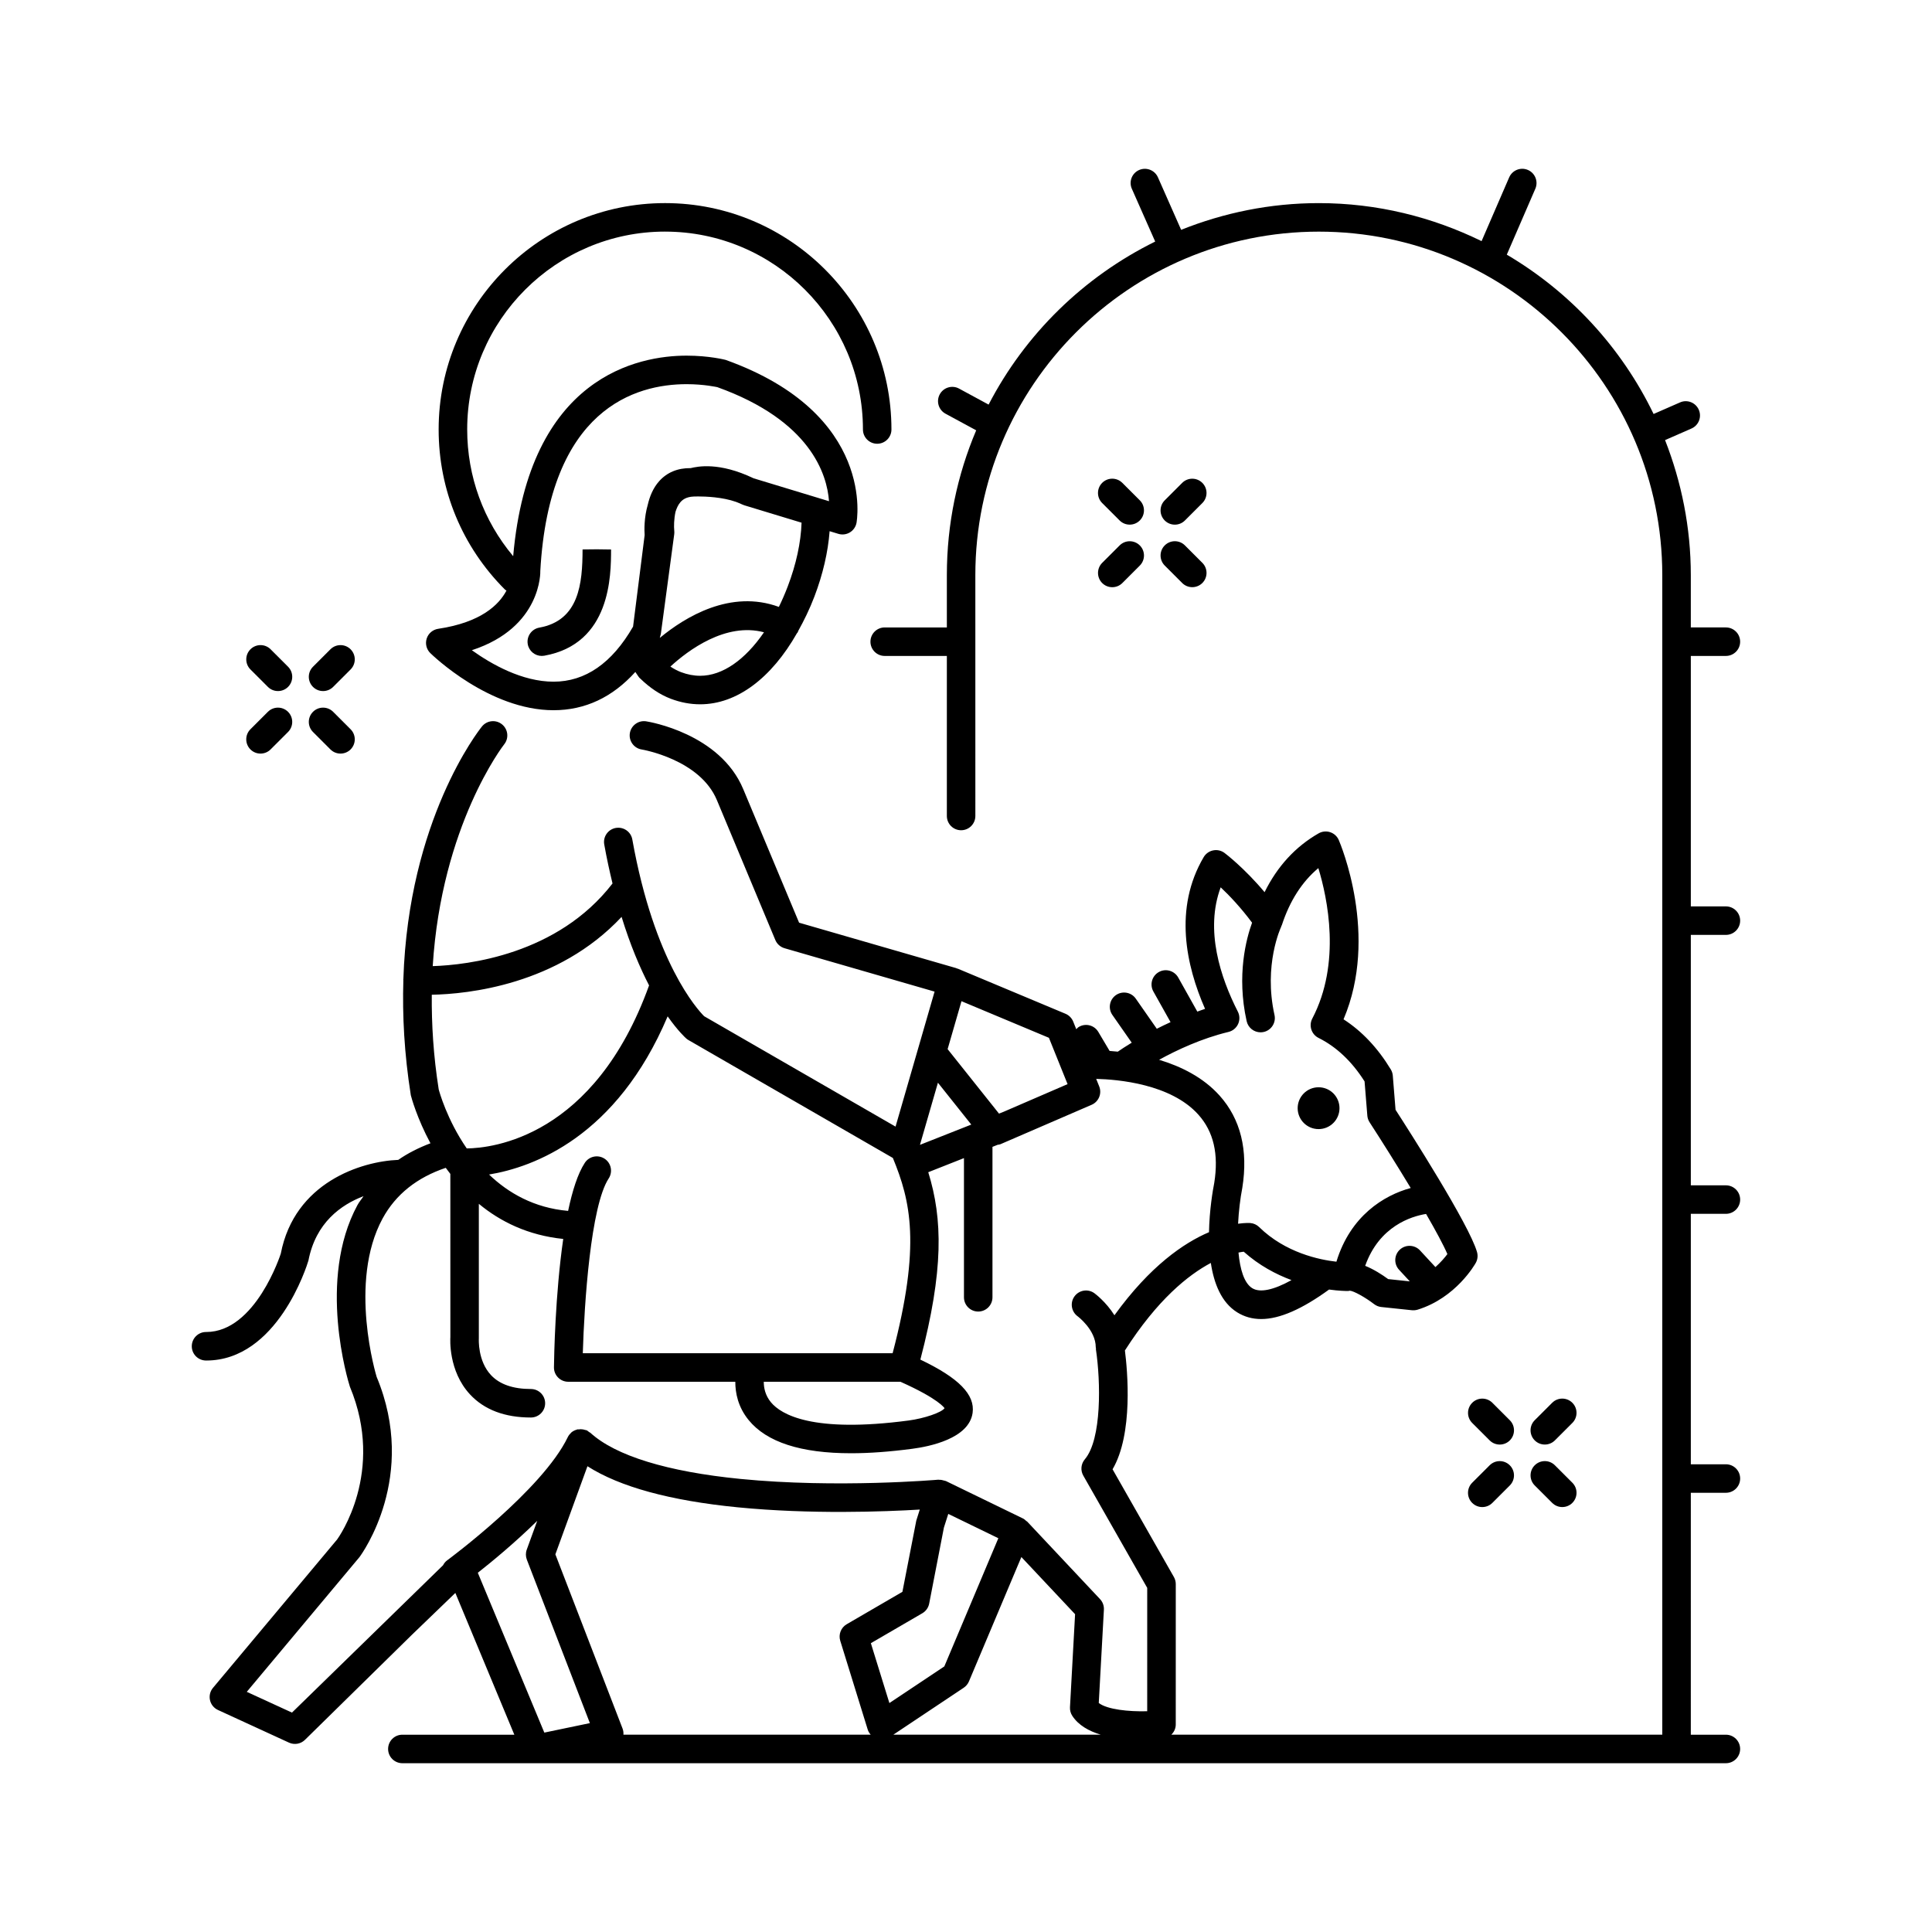
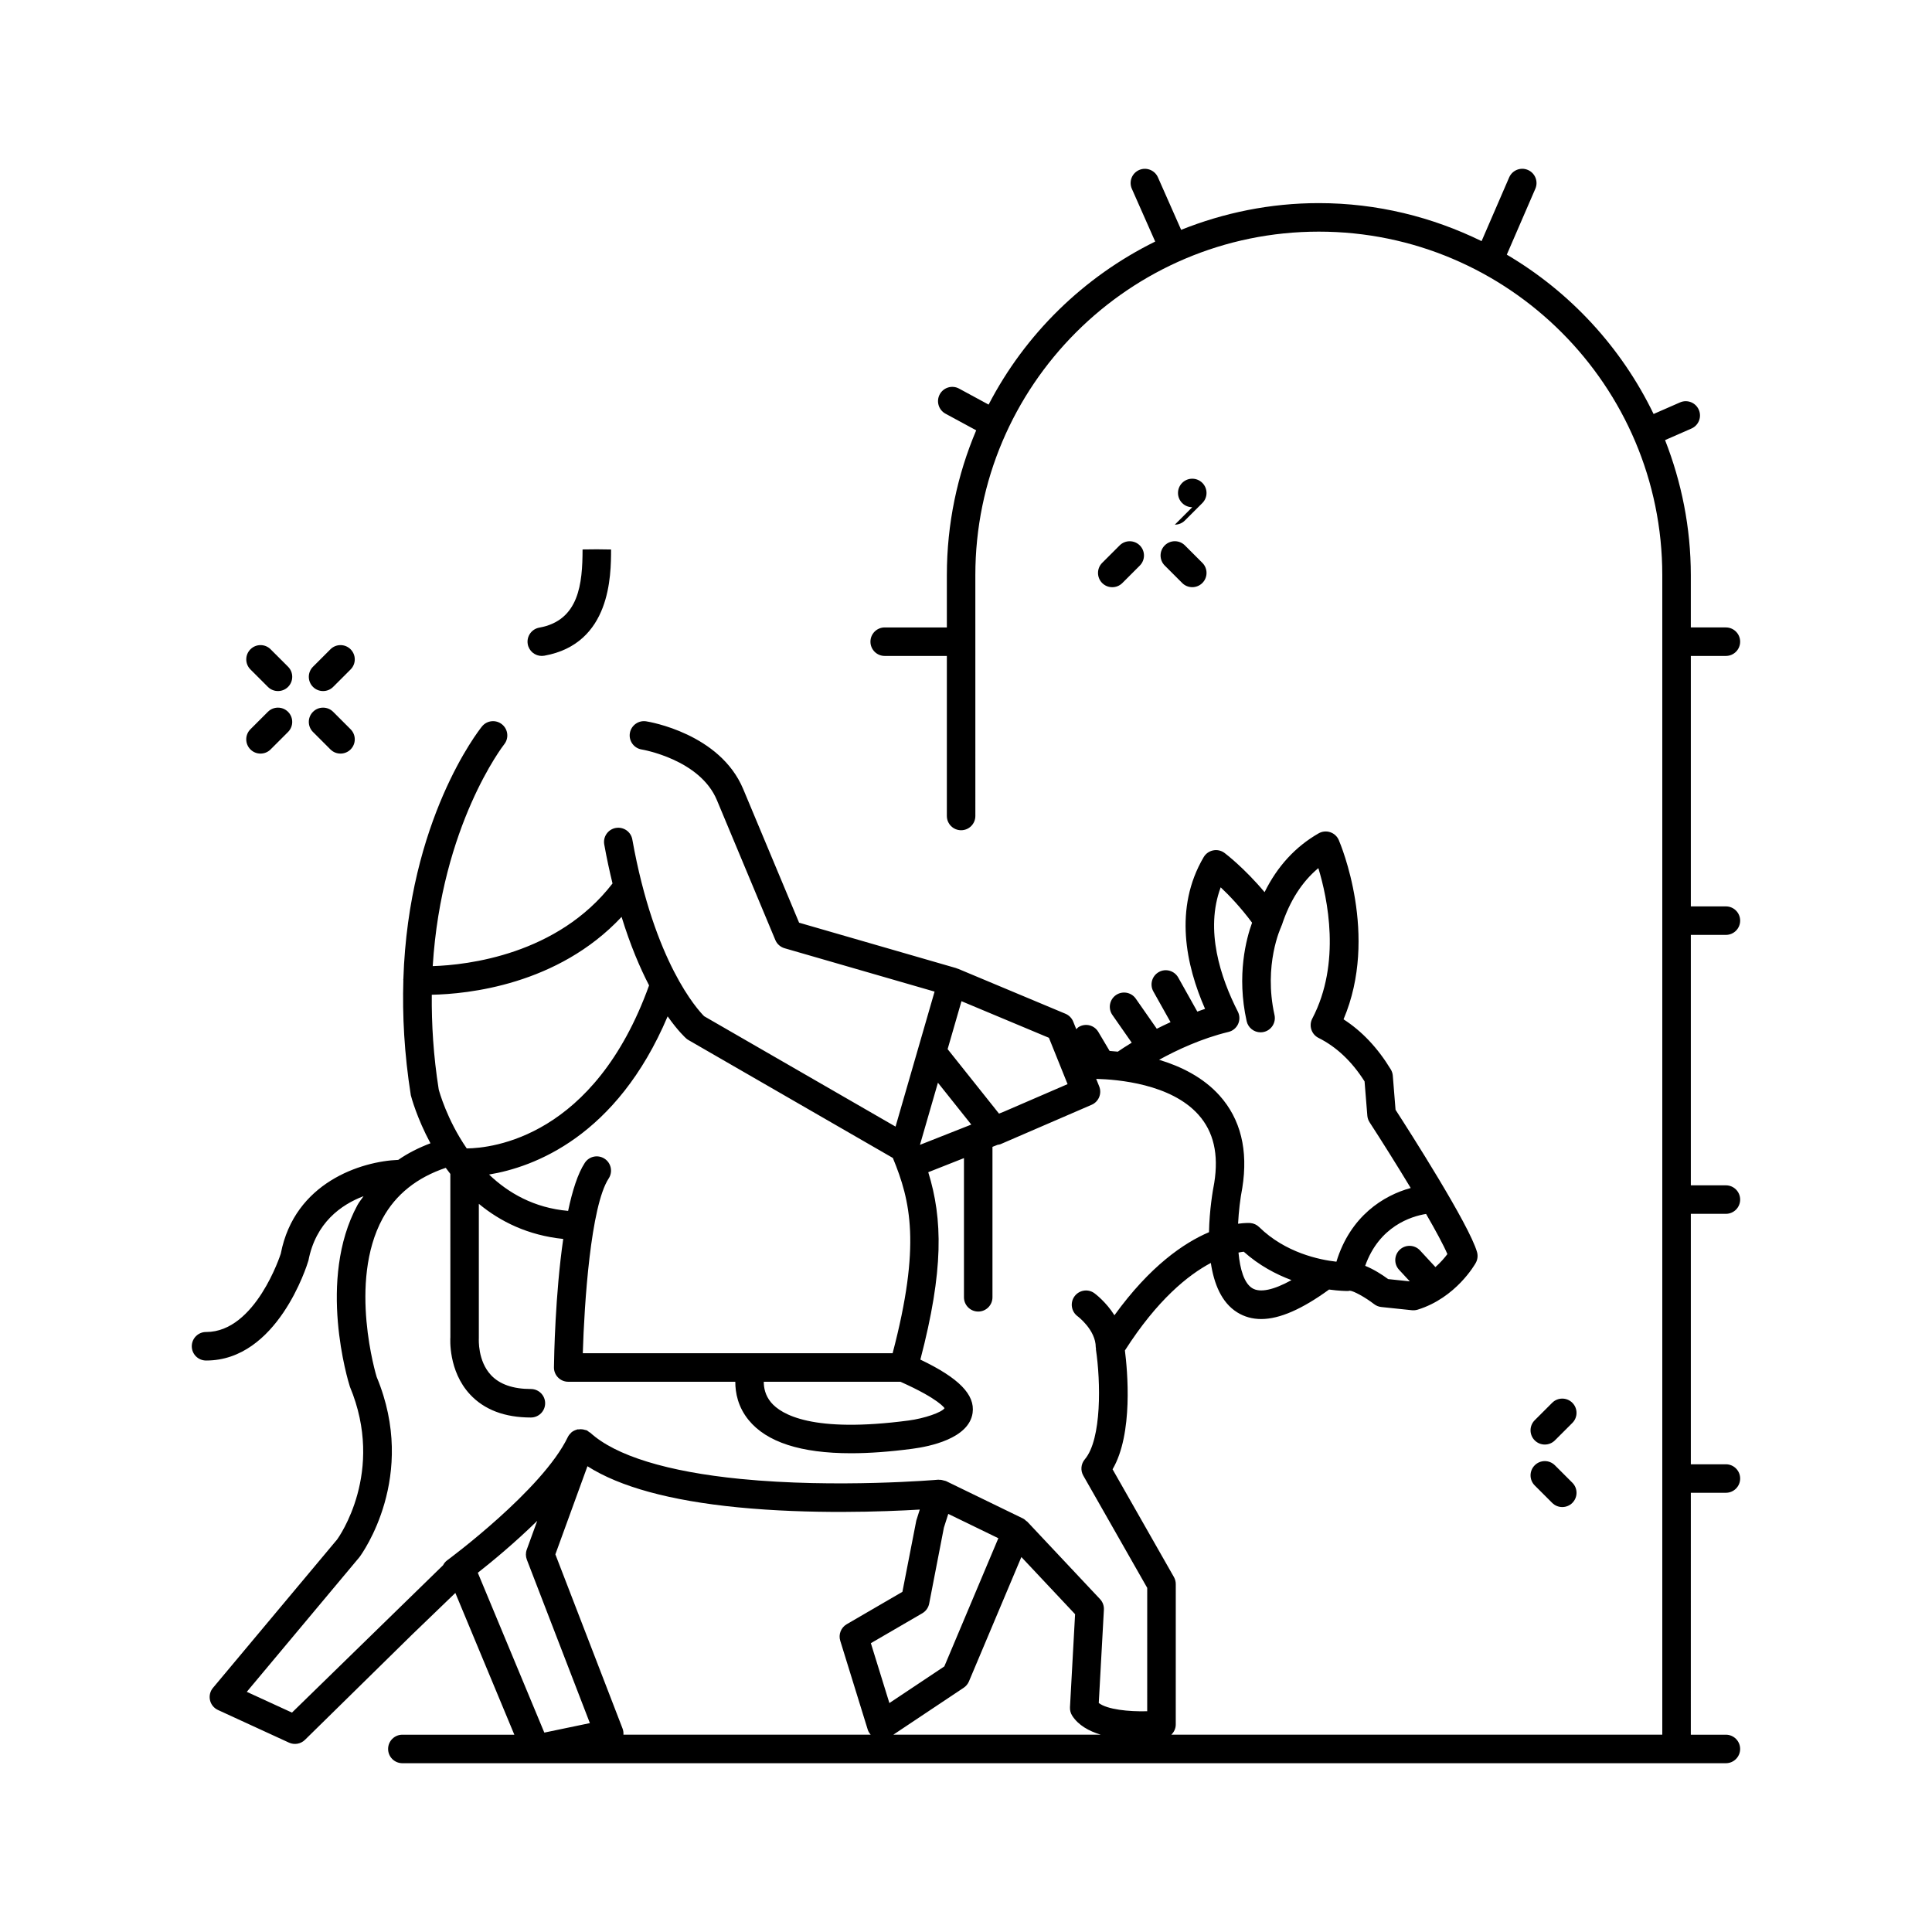
<svg xmlns="http://www.w3.org/2000/svg" fill="#000000" width="800px" height="800px" version="1.1" viewBox="144 144 512 512">
  <g>
    <path d="m236.91 316.07c-1.48-1.48-3.871-1.473-5.344 0l-4.621 4.621c-1.477 1.477-1.477 3.871 0 5.344 0.738 0.738 1.703 1.105 2.672 1.105s1.934-0.367 2.672-1.105l4.621-4.621c1.477-1.477 1.477-3.871 0-5.344z" />
    <path d="m214.99 332.64-4.625 4.621c-1.477 1.473-1.477 3.867 0 5.344 0.738 0.738 1.703 1.105 2.672 1.105 0.965 0 1.934-0.367 2.672-1.105l4.625-4.621c1.477-1.473 1.477-3.867 0-5.344-1.473-1.473-3.863-1.48-5.344 0z" />
    <path d="m220.34 320.69-4.625-4.621c-1.48-1.48-3.871-1.473-5.344 0-1.477 1.477-1.477 3.871 0 5.344l4.625 4.621c0.738 0.738 1.703 1.105 2.672 1.105s1.934-0.367 2.672-1.105c1.473-1.477 1.473-3.867 0-5.344z" />
    <path d="m232.29 332.64c-1.473-1.473-3.863-1.48-5.344 0-1.477 1.473-1.477 3.867 0 5.344l4.621 4.621c0.738 0.738 1.703 1.105 2.672 1.105 0.965 0 1.934-0.367 2.672-1.105 1.477-1.473 1.477-3.867 0-5.344z" />
-     <path d="m455.34 283.04c0.969 0 1.934-0.367 2.672-1.105l4.621-4.621c1.477-1.477 1.477-3.871 0-5.344-1.477-1.477-3.867-1.477-5.344 0l-4.621 4.621c-1.477 1.477-1.477 3.871 0 5.344 0.738 0.734 1.707 1.105 2.672 1.105z" />
+     <path d="m455.34 283.04c0.969 0 1.934-0.367 2.672-1.105l4.621-4.621c1.477-1.477 1.477-3.871 0-5.344-1.477-1.477-3.867-1.477-5.344 0c-1.477 1.477-1.477 3.871 0 5.344 0.738 0.734 1.707 1.105 2.672 1.105z" />
    <path d="m436.09 298.51c0.738 0.738 1.703 1.105 2.672 1.105 0.965 0 1.934-0.367 2.672-1.105l4.625-4.625c1.477-1.473 1.477-3.867 0-5.344-1.477-1.473-3.867-1.477-5.344 0l-4.625 4.621c-1.473 1.477-1.473 3.871 0 5.348z" />
-     <path d="m440.71 281.93c0.738 0.738 1.707 1.105 2.672 1.105 0.969 0 1.934-0.367 2.672-1.105 1.477-1.477 1.477-3.871 0-5.344l-4.625-4.621c-1.477-1.477-3.867-1.477-5.344 0-1.477 1.477-1.477 3.871 0 5.344z" />
    <path d="m452.67 293.88 4.621 4.621c0.738 0.738 1.703 1.105 2.672 1.105 0.965 0 1.934-0.367 2.672-1.105 1.477-1.473 1.477-3.867 0-5.344l-4.621-4.621c-1.473-1.473-3.863-1.477-5.344 0-1.477 1.477-1.477 3.867 0 5.344z" />
    <path d="m553.39 526.82c0.965 0 1.934-0.367 2.672-1.105l4.625-4.621c1.477-1.473 1.477-3.867 0-5.344-1.473-1.473-3.863-1.477-5.344 0l-4.625 4.621c-1.477 1.473-1.477 3.867 0 5.344 0.738 0.738 1.703 1.105 2.672 1.105z" />
-     <path d="m538.77 532.32-4.625 4.621c-1.477 1.473-1.477 3.867 0 5.344 0.738 0.738 1.703 1.105 2.672 1.105 0.965 0 1.934-0.367 2.672-1.105l4.625-4.621c1.477-1.473 1.477-3.867 0-5.344-1.473-1.477-3.863-1.48-5.344 0z" />
-     <path d="m544.12 520.38-4.625-4.625c-1.477-1.477-3.867-1.477-5.344 0-1.477 1.477-1.477 3.871 0 5.344l4.625 4.621c0.738 0.738 1.707 1.105 2.672 1.105 0.969 0 1.934-0.367 2.672-1.105 1.473-1.473 1.473-3.867 0-5.34z" />
    <path d="m550.72 537.66 4.625 4.621c0.738 0.738 1.707 1.105 2.672 1.105 0.969 0 1.934-0.367 2.672-1.105 1.477-1.477 1.477-3.871 0-5.344l-4.625-4.621c-1.477-1.477-3.867-1.477-5.344 0-1.477 1.477-1.477 3.871 0 5.344z" />
    <path d="m283.86 314.72c0.328 1.828 1.918 3.109 3.715 3.109 0.223 0 0.449-0.02 0.676-0.059 17.652-3.176 17.676-21.32 17.688-28.148l-3.777-0.051-3.777 0.039c-0.016 9.027-0.91 18.82-11.469 20.719-2.055 0.371-3.422 2.336-3.055 4.391z" />
-     <path d="m320.25 205.38c28.914 0 52.438 23.523 52.438 52.441 0 2.086 1.691 3.777 3.777 3.777 2.086 0 3.777-1.691 3.777-3.777 0-33.082-26.914-59.996-59.996-59.996-33.082 0-60 26.914-60 59.996 0 16.027 6.242 31.094 17.574 42.422 0.117 0.117 0.27 0.168 0.398 0.266-1.973 3.746-6.707 8.434-18.098 10.133-1.418 0.211-2.598 1.207-3.039 2.57-0.438 1.363-0.074 2.859 0.949 3.863 0.633 0.617 15.652 15.141 32.66 15.141 8.383 0 15.629-3.434 21.684-10.141 0.09 0.16 0.203 0.309 0.305 0.465 0.051 0.105 0.141 0.184 0.199 0.285 0.18 0.258 0.34 0.531 0.547 0.773 0.055 0.051 0.105 0.094 0.16 0.145 0.008 0.008 0.012 0.016 0.016 0.023 0.008 0.004 0.016 0.008 0.023 0.012 2.609 2.535 5.277 4.312 8.156 5.41 2.555 0.969 5.168 1.461 7.766 1.461 9.734 0 18.891-6.941 25.664-18.855 0.066-0.098 0.164-0.156 0.219-0.262 0.051-0.094 0.051-0.199 0.094-0.297 1.559-2.809 3.027-5.793 4.297-9.125 2.254-5.918 3.617-11.816 4.035-17.336l2.316 0.703c1.02 0.309 2.117 0.176 3.035-0.371 0.91-0.547 1.555-1.453 1.766-2.496 0.062-0.289 5.359-28.879-34.66-43.23-0.176-0.043-4.375-1.129-10.375-1.129-12.625 0-41.754 5.359-45.941 53.148-7.879-9.41-12.188-21.16-12.188-33.582-0.004-28.914 23.527-52.438 52.441-52.438zm9.297 117.71c-1.676 0-3.387-0.328-5.074-0.969-0.961-0.367-1.898-0.867-2.812-1.473 4.656-4.285 14.645-11.785 24.805-9.086-4.984 7.266-10.969 11.527-16.918 11.527zm26.875-40.574c-0.176 5.246-1.426 11.031-3.664 16.902-0.727 1.906-1.516 3.707-2.348 5.418-12.766-4.688-24.781 2.613-31.551 8.215 0.051-0.176 0.062-0.352 0.125-0.527 0.082-0.238 0.137-0.48 0.172-0.73 0-0.004 0.004-0.012 0.004-0.016v-0.016c0-0.004 0.004-0.008 0.004-0.012l0.02-0.164 3.492-25.996c0.043-0.309 0.043-0.621 0.012-0.93-0.125-1.113-0.078-3.16 0.332-5.035 0.297-0.938 0.684-1.832 1.277-2.519 0.523-0.605 1.457-1.426 3.508-1.52h0.004 0.016c0.043-0.004 0.48-0.023 1.188-0.023 1.945 0 6.449 0.156 10.082 1.453 0.523 0.219 1.02 0.391 1.574 0.664 0.184 0.09 0.367 0.164 0.562 0.223zm-30.484-36.707c4.719 0 8.082 0.789 8.156 0.789 24.738 8.887 29.078 23.129 29.605 30.227l-2.406-0.73-0.973-0.297-16.605-5.043c-0.008-0.004-0.02-0.008-0.027-0.012-9.102-4.356-14.824-3.129-16.648-2.688-3.453-0.039-6.281 1.141-8.359 3.469-1.621 1.816-2.512 4.074-3.016 6.246-1 3.445-0.918 6.758-0.828 8.039l-3.066 24.25c-5.574 9.684-12.656 14.594-21.07 14.594-8.324 0-16.449-4.613-21.656-8.34 18.629-6.062 18.156-20.98 18.141-20.98 2.391-43.09 25.305-49.523 38.754-49.523z" />
-     <path d="m498.98 437.68c0 3.062-2.481 5.543-5.543 5.543-3.059 0-5.543-2.481-5.543-5.543s2.484-5.543 5.543-5.543c3.062 0 5.543 2.481 5.543 5.543" />
    <path d="m601.38 317.83c2.086 0 3.777-1.691 3.777-3.777 0-2.086-1.691-3.777-3.777-3.777h-9.297v-13.863c0-12.633-2.477-24.676-6.824-35.785l6.992-3.062c1.914-0.836 2.785-3.066 1.945-4.977-0.836-1.918-3.078-2.793-4.973-1.945l-7.004 3.066c-8.523-17.633-22.105-32.332-38.902-42.223l7.566-17.477c0.828-1.914-0.055-4.141-1.969-4.969-1.914-0.828-4.137 0.051-4.969 1.969l-7.312 16.891c-13.051-6.387-27.652-10.074-43.133-10.074-12.895 0-25.184 2.559-36.484 7.078l-6.156-13.922c-0.848-1.91-3.086-2.762-4.984-1.93-1.91 0.844-2.769 3.074-1.922 4.984l6.184 13.977c-18.93 9.328-34.445 24.492-44.148 43.207l-7.828-4.242c-1.84-1-4.129-0.309-5.121 1.523-0.992 1.836-0.316 4.129 1.52 5.125l8.141 4.41c-5.004 11.801-7.777 24.77-7.777 38.375v13.863h-16.473c-2.086 0-3.777 1.691-3.777 3.777 0 2.086 1.691 3.777 3.777 3.777h16.473v42.414c0 2.086 1.691 3.777 3.777 3.777s3.777-1.691 3.777-3.777l-0.004-63.836c0-50.191 40.836-91.023 91.023-91.023s91.023 40.832 91.023 91.023v307.3h-130.11c0.711-0.691 1.176-1.629 1.176-2.688l0.004-37.223c0-0.656-0.172-1.301-0.496-1.871l-16.254-28.551c5.516-9.398 3.945-26.184 3.273-31.488 8.609-13.465 16.762-20 22.77-23.195 0.816 5.449 2.797 10.48 6.981 13.09 1.898 1.184 4.019 1.777 6.383 1.777 4.902-0.004 10.879-2.664 17.969-7.816 2.715 0.371 4.527 0.383 4.836 0.383h0.004 0.004 0.047c0.289-0.004 0.316-0.004 0.602-0.078 1 0.039 4.121 1.766 6.43 3.551 0.555 0.43 1.227 0.699 1.922 0.773l8.113 0.852c0.512 0.043 1.012 0 1.512-0.148 10.168-3.141 15.203-12.027 15.41-12.402 0.488-0.875 0.605-1.91 0.328-2.875-2.066-7.242-18.016-32.168-21.59-37.695l-0.727-9.047c-0.051-0.586-0.23-1.152-0.535-1.652-3.449-5.688-7.652-10.141-12.52-13.277 9.434-22.168-0.797-46.426-1.258-47.496-0.422-0.988-1.25-1.75-2.273-2.09-1.012-0.34-2.137-0.23-3.074 0.305-6.144 3.519-10.945 8.746-14.32 15.586-5.422-6.461-10.355-10.195-10.613-10.391-0.859-0.645-1.957-0.898-3.012-0.68-1.055 0.211-1.969 0.859-2.516 1.789-7.977 13.555-4.684 28.715 0.367 40.211-0.707 0.223-1.363 0.484-2.051 0.723l-5.059-9.031c-1.023-1.816-3.336-2.477-5.141-1.453-1.82 1.02-2.469 3.32-1.453 5.141l4.559 8.137c-1.285 0.582-2.492 1.172-3.648 1.754l-5.57-7.984c-1.188-1.707-3.547-2.125-5.258-0.938-1.711 1.195-2.137 3.551-0.941 5.262l5.125 7.348c-1.695 1.031-2.941 1.863-3.684 2.379-0.766-0.082-1.488-0.145-2.176-0.191l-2.992-5.039c-1.062-1.797-3.387-2.391-5.176-1.316-0.27 0.16-0.453 0.391-0.664 0.602l-0.812-2.016c-0.375-0.938-1.113-1.684-2.043-2.078l-28.539-11.949c-0.07-0.031-0.145-0.02-0.215-0.043-0.07-0.023-0.125-0.082-0.195-0.102l-41.652-12.043-14.809-35.41c-6.16-14.727-24.93-17.836-25.727-17.957-2.023-0.32-3.981 1.078-4.316 3.141-0.324 2.055 1.078 3.992 3.133 4.324 0.152 0.023 15.418 2.606 19.93 13.406l15.492 37.086c0.441 1.055 1.34 1.855 2.441 2.176l39.762 11.496-10.344 35.777-50.727-29.258c-1.723-1.723-13.199-14.219-19.031-46.836-0.363-2.055-2.32-3.41-4.383-3.055-2.055 0.367-3.426 2.328-3.055 4.383 0.66 3.703 1.41 7.098 2.191 10.332-14.57 18.891-38.445 21.609-47.648 21.906 2.328-37.355 18.727-58.512 18.938-58.777 1.301-1.625 1.043-4.004-0.586-5.309-1.629-1.309-3.996-1.047-5.305 0.574-0.957 1.191-19.453 24.77-20.828 66.941-0.004 0.035-0.027 0.062-0.027 0.102-0.004 0.07 0.027 0.129 0.027 0.195-0.285 9.289 0.227 19.441 1.977 30.492 0.145 0.566 1.621 6.066 5.203 12.727-3.113 1.184-5.984 2.621-8.531 4.398-9.766 0.375-27.484 5.945-31.133 24.848-0.059 0.207-6.695 20.766-19.75 20.766-0.02 0-0.039-0.004-0.059 0-2.082 0-3.769 1.684-3.777 3.766-0.012 2.09 1.676 3.785 3.766 3.793h0.078c18.789-0.004 26.648-25.051 27.07-26.504 1.941-10.027 8.633-14.777 14.598-17.051-0.52 0.805-1.145 1.504-1.609 2.363-10.711 19.758-2.481 46.66-2.008 48.121 9.43 22.621-2.977 39.938-3.371 40.484l-32.91 39.336c-0.758 0.902-1.047 2.109-0.789 3.258 0.254 1.148 1.039 2.109 2.106 2.602l18.832 8.656c1.422 0.652 3.106 0.363 4.227-0.738l28.328-27.828 11.527-11.105 15.633 37.57h-29.676c-2.086 0-3.777 1.691-3.777 3.777 0 2.086 1.691 3.777 3.777 3.777h350.75c2.086 0 3.777-1.691 3.777-3.777 0-2.086-1.691-3.777-3.777-3.777h-9.297l0.004-64.113h9.297c2.086 0 3.777-1.691 3.777-3.777 0-2.086-1.691-3.777-3.777-3.777h-9.297v-66.371h9.297c2.086 0 3.777-1.691 3.777-3.777 0-2.086-1.691-3.777-3.777-3.777h-9.297v-66.367h9.297c2.086 0 3.777-1.691 3.777-3.777 0-2.086-1.691-3.777-3.777-3.777h-9.297v-66.371zm-211.14 251.15 3.902-20.145 1.16-3.637 13.27 6.445-14.316 33.973-14.559 9.711-4.91-15.867 13.645-7.934c0.938-0.551 1.598-1.477 1.809-2.547zm9.152 22.289c0.613-0.41 1.098-0.992 1.387-1.676l13.895-32.965 14.234 15.148-1.352 24.66c-0.043 0.797 0.168 1.59 0.602 2.258 1.633 2.527 4.426 4.066 7.539 5.012l-54.953 0.004zm76.461-105.89c-2.156-1.344-3.231-5.012-3.641-9.438 0.539-0.105 1.02-0.188 1.391-0.227 4.074 3.641 8.531 5.988 12.656 7.527-4.688 2.606-8.352 3.422-10.406 2.137zm29.934-5.922c3.719-10.488 12.184-13.113 16.137-13.754 2.539 4.394 4.621 8.238 5.648 10.641-0.672 0.91-1.758 2.18-3.168 3.445l-4.086-4.418c-1.418-1.531-3.816-1.617-5.34-0.211-1.535 1.418-1.629 3.809-0.211 5.34l2.844 3.074-5.731-0.602c-1.648-1.215-3.848-2.609-6.094-3.516zm-36.227-61.984c1.125-0.27 2.062-1.043 2.547-2.094 0.48-1.051 0.457-2.266-0.07-3.293-4.59-9.012-8.766-21.605-4.543-32.934 2.269 2.125 5.332 5.348 8.32 9.371-1.52 4.172-4.156 13.895-1.438 26.094 0.395 1.762 1.953 2.957 3.684 2.957 0.277 0 0.551-0.031 0.828-0.09 2.035-0.453 3.32-2.473 2.867-4.508-2.957-13.246 1.668-23.164 1.758-23.348 0.027-0.059 0.023-0.125 0.047-0.184 0.043-0.102 0.109-0.188 0.145-0.293 2.102-6.422 5.348-11.48 9.672-15.094 2.422 7.949 6.09 25.164-1.605 39.867-0.473 0.898-0.562 1.949-0.25 2.918 0.316 0.965 1 1.766 1.91 2.215 4.742 2.367 8.848 6.242 12.191 11.527l0.734 9.086c0.055 0.625 0.254 1.227 0.602 1.75 3.156 4.863 7.184 11.266 10.895 17.41-7.144 1.945-15.988 7.398-19.691 19.531-4.484-0.504-13.492-2.344-20.484-9.184-0.625-0.613-1.441-0.988-2.312-1.062-0.191-0.016-1.375-0.078-3.266 0.184 0.176-3.32 0.562-6.644 1.121-9.504 1.594-10-0.438-18.234-6.031-24.469-4.348-4.844-10.262-7.742-16.02-9.473 4.695-2.586 11.219-5.648 18.391-7.383zm-42.641 13.832-16.969 7.336-1.203 0.477-13.617-17.09 3.672-12.703 23.172 9.699zm-39.121 16.09 4.762-16.465 8.84 11.094zm-41.391 62.785h36.219c10.238 4.57 11.66 6.977 11.688 7.004-0.773 1.137-5.352 2.711-9.504 3.262-25.457 3.371-33.797-1.57-36.496-4.82-1.543-1.855-1.91-3.883-1.906-5.445zm-20.547-90.973c0.176 0.156 0.375 0.297 0.582 0.414l54.176 31.25c4.707 11.414 7.469 23.09-0.066 51.75h-82.105c0.391-13.219 2.09-39.039 6.863-46.324 1.141-1.746 0.656-4.086-1.094-5.231-1.758-1.145-4.09-0.656-5.234 1.094-1.871 2.856-3.312 7.43-4.426 12.738-9.035-0.793-15.852-4.754-20.957-9.637 11.801-1.945 33.812-9.996 47.332-41.918 2.742 3.894 4.715 5.676 4.93 5.863zm-17.133-32.223c2.324 7.539 4.871 13.496 7.285 18.156-14.504 40.266-41.633 43.145-48.32 43.203-5.285-7.668-7.305-15.176-7.426-15.625-1.422-8.988-1.906-17.32-1.84-25.102 9.449-0.176 33.395-2.562 50.301-20.633zm-87.352 210.87-11.977-5.5 29.871-35.711c0.641-0.859 15.543-21.375 4.547-47.754-0.078-0.25-7.621-25.039 1.57-41.965 3.496-6.441 9.184-10.895 16.742-13.438 0.383 0.539 0.805 1.074 1.215 1.613l0.008 43.262c-0.023 0.363-0.586 8.934 5.199 15.164 3.777 4.07 9.211 6.129 16.141 6.129 2.086 0 3.777-1.691 3.777-3.777 0-2.086-1.691-3.777-3.777-3.777-4.719 0-8.277-1.234-10.562-3.672-3.551-3.777-3.242-9.473-3.234-9.785v-35.621c5.699 4.723 13.047 8.355 22.367 9.309-2.129 14.641-2.426 31.254-2.461 34.023-0.012 1.012 0.379 1.984 1.094 2.699 0.707 0.723 1.676 1.125 2.688 1.125h44.277c-0.008 2.906 0.691 6.66 3.527 10.141 4.766 5.863 13.863 8.809 27.145 8.805 4.859 0 10.289-0.395 16.266-1.188 4.473-0.586 14.977-2.68 15.949-9.488 0.688-4.856-3.648-9.277-13.844-14.141 6.199-23.68 5.93-37.262 2.094-49.66l9.461-3.738v36.887c0 2.086 1.691 3.777 3.777 3.777 2.086 0 3.777-1.691 3.777-3.777v-39.871l1.371-0.543c0.246-0.051 0.496-0.051 0.734-0.152l24.176-10.453c1.879-0.812 2.769-2.981 2.004-4.879l-0.797-1.984c5.707 0.141 19.77 1.316 27.078 9.477 4.051 4.523 5.418 10.48 4.207 18.086-0.379 1.922-1.281 7.16-1.391 13.066-6.644 2.832-15.617 8.945-25.059 22.016-2.238-3.566-5.133-5.715-5.332-5.859-1.684-1.211-4.023-0.836-5.254 0.848-1.227 1.68-0.852 4.039 0.82 5.273 0.051 0.035 4.816 3.606 4.816 8.227 0 0.09 0.047 0.168 0.051 0.258 0.008 0.102-0.023 0.203-0.008 0.305 1.266 8.434 1.586 23.797-2.945 29.125-1.027 1.211-1.191 2.938-0.402 4.316l16.941 29.754-0.004 32.691c-4.922 0.133-10.586-0.457-12.836-2.184l1.359-24.734c0.055-1.031-0.316-2.043-1.02-2.793l-19.32-20.562c-0.066-0.07-0.164-0.086-0.234-0.148-0.266-0.246-0.527-0.496-0.871-0.664l-20.418-9.918c-0.039-0.02-0.078-0.012-0.117-0.031-0.113-0.051-0.234-0.051-0.352-0.09-0.438-0.145-0.871-0.227-1.312-0.211-0.07 0.004-0.133-0.039-0.203-0.031-0.262 0.023-27.004 2.32-52.473-0.199-19.359-1.91-33.121-6.144-39.793-12.246-0.094-0.086-0.227-0.102-0.328-0.18-0.195-0.145-0.352-0.328-0.582-0.438-0.141-0.066-0.289-0.062-0.434-0.109-0.191-0.066-0.371-0.113-0.57-0.148-0.414-0.074-0.812-0.07-1.215-0.004-0.109 0.016-0.215-0.027-0.32-0.004-0.047 0.012-0.078 0.055-0.125 0.066-0.547 0.156-1.059 0.402-1.488 0.785-0.023 0.02-0.035 0.051-0.055 0.074-0.332 0.312-0.625 0.672-0.836 1.109-6.746 14.031-31.742 32.504-32 32.688-0.477 0.352-0.816 0.801-1.074 1.293zm62.242-40.535 16.707 43.324-12.074 2.512-17.625-42.355c3.754-2.949 9.812-7.945 15.746-13.762l-2.777 7.629c-0.312 0.855-0.301 1.797 0.023 2.652zm25.363 44.754-17.801-46.156 8.5-23.352c8.555 5.465 21.902 9.121 39.805 10.887 19.344 1.902 38.926 1.156 48.266 0.598l-0.922 2.914-3.68 18.887-14.762 8.586c-1.52 0.887-2.231 2.703-1.711 4.383l7.293 23.574c0.156 0.5 0.445 0.93 0.777 1.316h-65.531c0.043-0.551-0.031-1.109-0.234-1.637z" />
  </g>
</svg>